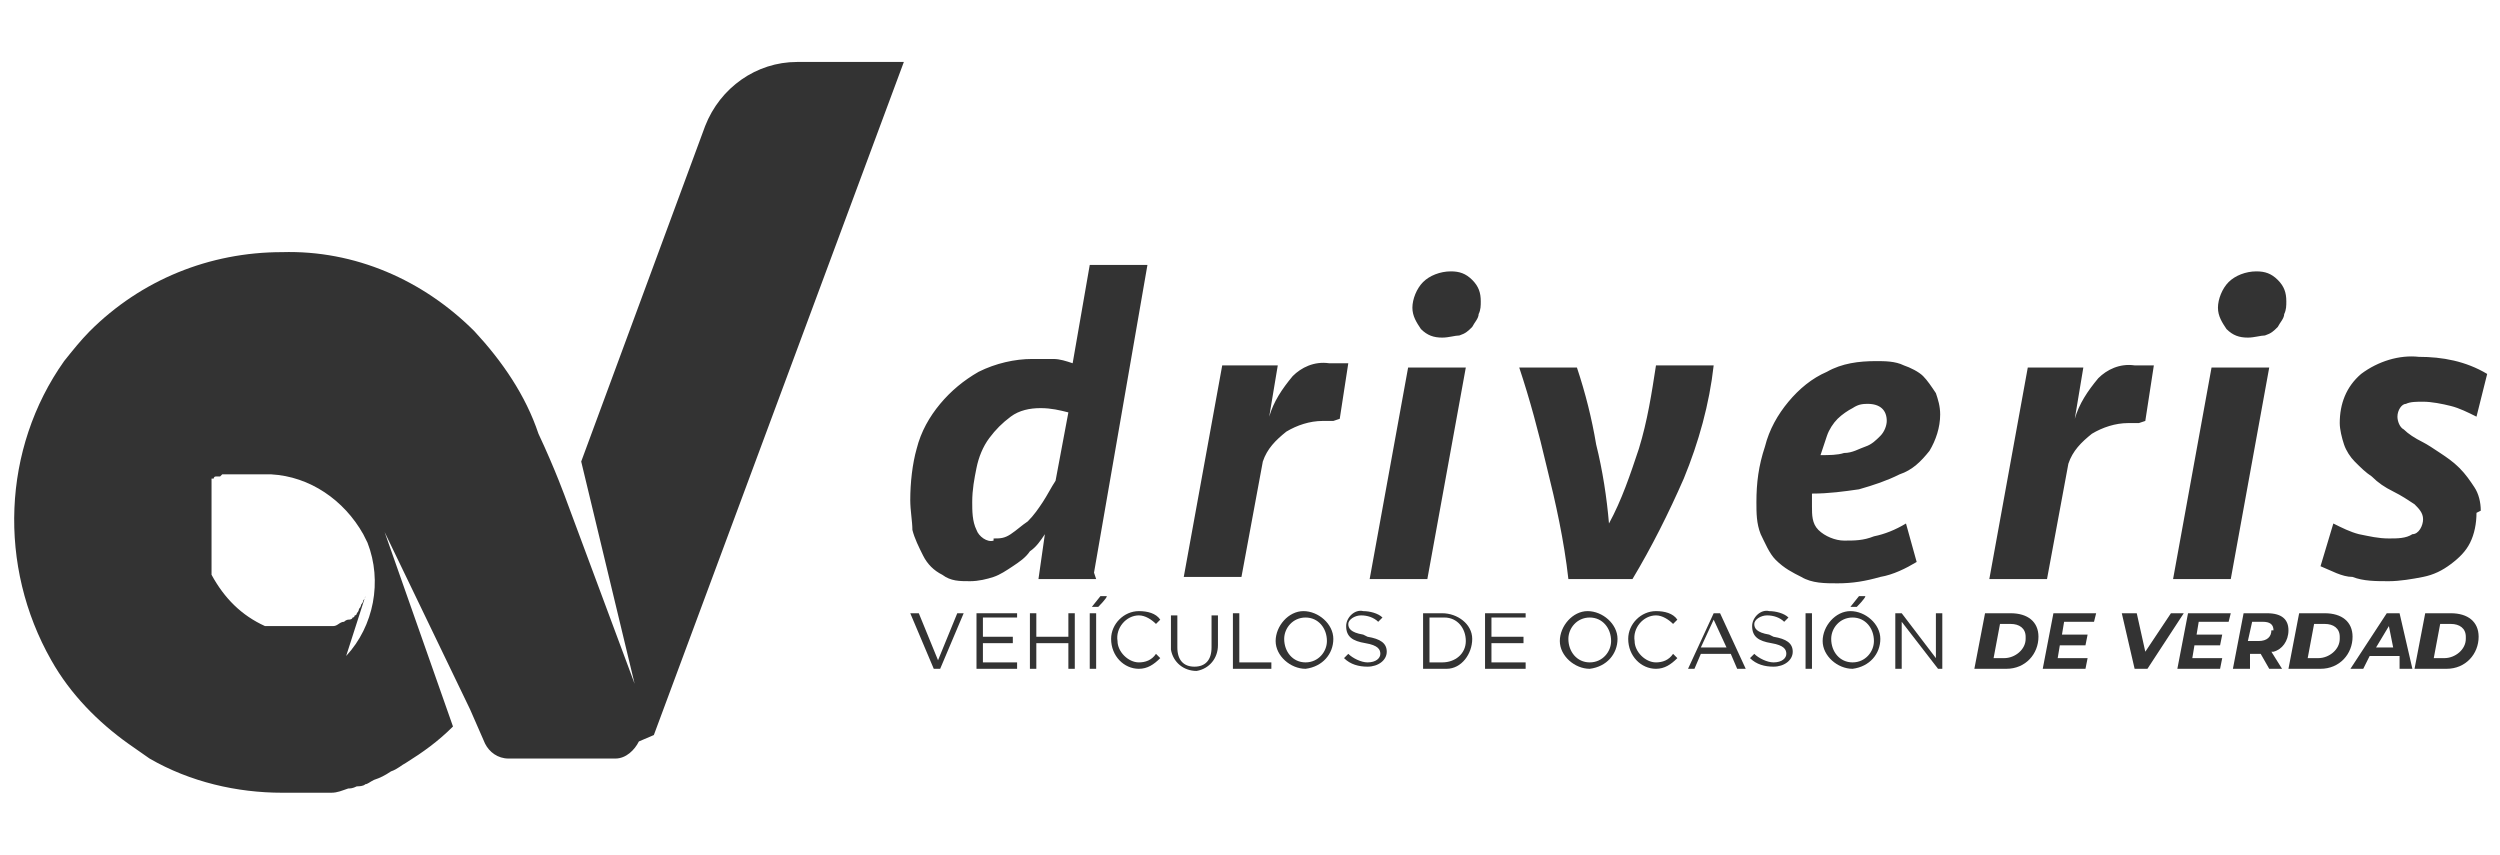
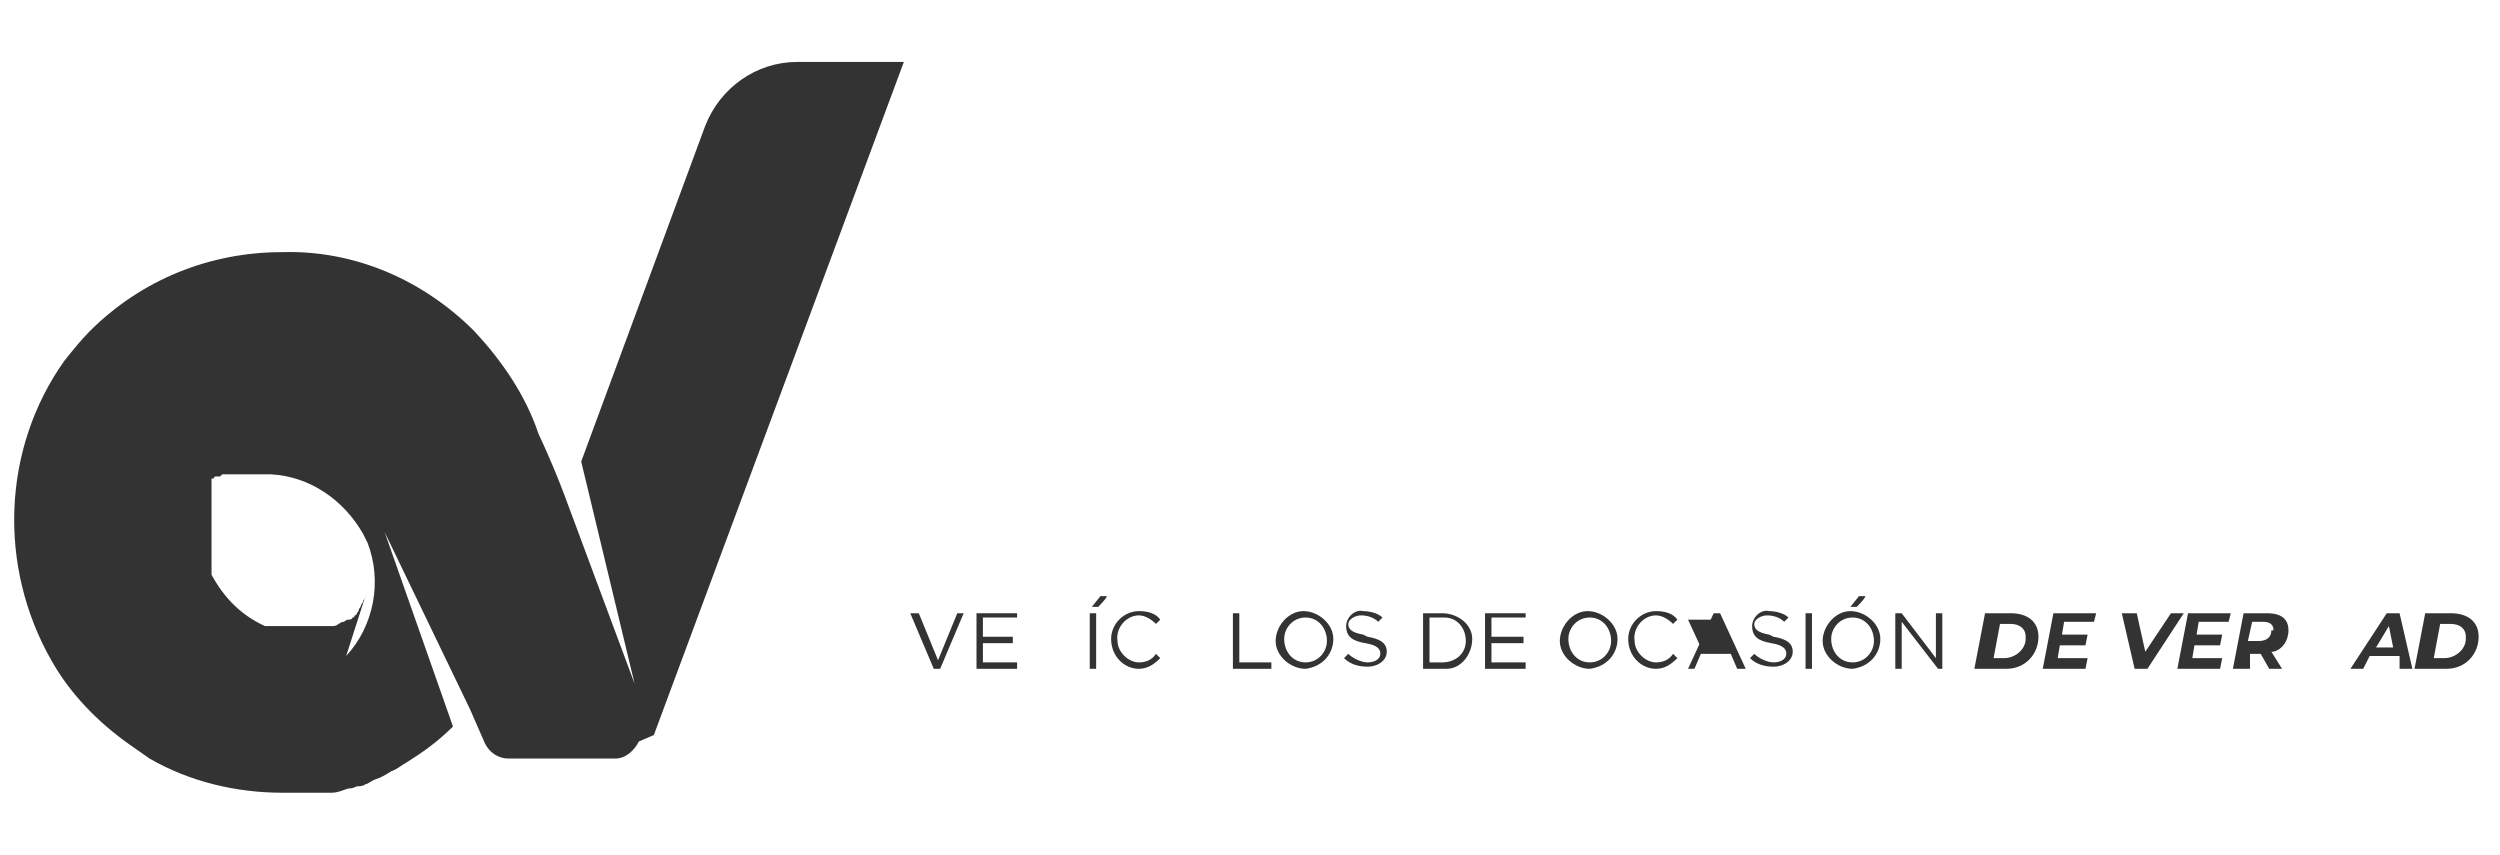
<svg xmlns="http://www.w3.org/2000/svg" id="Capa_1" data-name="Capa 1" viewBox="0 0 117 40">
  <defs>
    <style>      .cls-1 {        fill: #333;        stroke-width: 0px;      }    </style>
  </defs>
-   <path class="cls-1" d="M51.3,27.1h-2.7l.3-2.1c-.2.3-.4.6-.7.8-.2.3-.5.5-.8.7-.3.2-.6.4-.9.5-.3.1-.7.2-1.1.2-.5,0-.9,0-1.3-.3-.4-.2-.7-.5-.9-.9-.2-.4-.4-.8-.5-1.2,0-.4-.1-.9-.1-1.4,0-.8.1-1.7.3-2.4.2-.8.6-1.5,1.1-2.1.5-.6,1.1-1.1,1.8-1.5.8-.4,1.7-.6,2.5-.6.3,0,.7,0,1,0,.3,0,.6.1.9.2l.8-4.6h2.7l-2.5,14.4ZM46.5,25.2c.3,0,.5,0,.8-.2.3-.2.5-.4.8-.6.3-.3.5-.6.7-.9.2-.3.4-.7.6-1l.6-3.2c-.4-.1-.8-.2-1.3-.2-.5,0-1,.1-1.4.4-.4.3-.7.6-1,1-.3.4-.5.9-.6,1.4-.1.5-.2,1-.2,1.6,0,.4,0,.9.2,1.3.1.3.5.6.8.5M62.4,19.7c0,0-.1,0-.2,0,0,0-.2,0-.3,0-.6,0-1.2.2-1.7.5-.5.4-.9.8-1.1,1.4l-1,5.4h-2.7l1.8-9.9h2.6l-.4,2.4c.2-.7.6-1.3,1.1-1.9.4-.4,1-.7,1.7-.6.2,0,.3,0,.5,0,.2,0,.3,0,.4,0l-.4,2.6ZM64.1,27.1l1.8-9.9h2.7l-1.8,9.9h-2.7ZM66.1,14.4c0-.4.2-.9.5-1.2.3-.3.8-.5,1.3-.5.4,0,.7.1,1,.4.3.3.4.6.4,1,0,.2,0,.4-.1.6,0,.2-.2.4-.3.6-.2.2-.3.3-.6.4-.2,0-.5.1-.8.1-.4,0-.7-.1-1-.4-.2-.3-.4-.6-.4-1M73.4,27.1c-.2-1.8-.6-3.6-1-5.2-.4-1.7-.8-3.2-1.3-4.7h2.7c.4,1.2.7,2.4.9,3.6.3,1.2.5,2.5.6,3.7.6-1.1,1-2.3,1.4-3.5.4-1.3.6-2.6.8-3.9h2.7c-.2,1.8-.7,3.6-1.4,5.3-.7,1.6-1.5,3.2-2.4,4.7h-2.9ZM87.8,16.9c.4,0,.9,0,1.3.2.3.1.7.3.9.5.2.2.4.5.6.8.1.3.2.6.2,1,0,.6-.2,1.2-.5,1.7-.4.5-.8.9-1.4,1.1-.6.3-1.2.5-1.9.7-.7.1-1.4.2-2.2.2,0,0,0,.2,0,.3,0,0,0,.2,0,.3,0,.4,0,.8.3,1.1.3.3.8.5,1.2.5.5,0,.9,0,1.4-.2.5-.1,1-.3,1.5-.6l.5,1.8c-.5.3-1.1.6-1.7.7-.7.2-1.3.3-2,.3-.6,0-1.2,0-1.7-.3-.4-.2-.8-.4-1.2-.8-.3-.3-.5-.8-.7-1.2-.2-.5-.2-1-.2-1.5,0-.9.1-1.7.4-2.6.2-.8.6-1.5,1.1-2.1.5-.6,1.1-1.1,1.8-1.4.7-.4,1.5-.5,2.3-.5M87.5,18.9c-.3,0-.5,0-.8.2-.2.1-.5.3-.7.5-.2.2-.4.5-.5.8-.1.3-.2.6-.3.9.4,0,.8,0,1.1-.1.4,0,.7-.2,1-.3.3-.1.5-.3.7-.5.2-.2.3-.5.3-.7,0-.5-.3-.8-.9-.8M100.1,19.8c0,0-.1,0-.2,0,0,0-.2,0-.3,0-.6,0-1.2.2-1.7.5-.5.4-.9.8-1.1,1.4l-1,5.4h-2.7l1.8-9.9h2.6l-.4,2.4c.2-.7.6-1.3,1.1-1.9.4-.4,1-.7,1.7-.6.2,0,.3,0,.5,0,.2,0,.3,0,.4,0l-.4,2.6ZM101.7,27.1l1.8-9.9h2.7l-1.8,9.9h-2.7ZM103.8,14.4c0-.4.2-.9.5-1.2.3-.3.8-.5,1.3-.5.4,0,.7.1,1,.4.3.3.4.6.4,1,0,.2,0,.4-.1.6,0,.2-.2.4-.3.6-.2.2-.3.3-.6.4-.2,0-.5.1-.8.1-.4,0-.7-.1-1-.4-.2-.3-.4-.6-.4-1M115.9,24c0,.5-.1,1-.3,1.4-.2.4-.5.7-.9,1-.4.3-.8.5-1.3.6-.5.1-1.1.2-1.6.2-.6,0-1.2,0-1.7-.2-.5,0-1-.3-1.5-.5l.6-2c.4.2.8.4,1.2.5.5.1.9.2,1.4.2.4,0,.8,0,1.1-.2.3,0,.5-.4.5-.7,0-.3-.2-.5-.4-.7-.3-.2-.6-.4-1-.6-.4-.2-.7-.4-1-.7-.3-.2-.5-.4-.8-.7-.2-.2-.4-.5-.5-.8-.1-.3-.2-.7-.2-1,0-.9.3-1.7,1-2.3.8-.6,1.8-.9,2.7-.8,1.1,0,2.2.2,3.2.8l-.5,2c-.4-.2-.8-.4-1.2-.5-.4-.1-.9-.2-1.3-.2-.3,0-.6,0-.8.1-.2,0-.4.3-.4.6,0,.2.1.5.3.6.2.2.5.4.9.6.2.1.5.3.8.5.3.2.6.4.9.7.3.3.5.6.7.9.2.3.3.7.3,1.1" />
  <g>
    <polygon class="cls-1" points="44.8 28.7 45.1 28.7 44 31.3 43.7 31.3 42.6 28.7 43 28.7 43.9 30.9 44.8 28.7" />
    <polygon class="cls-1" points="47.6 28.9 46 28.9 46 29.8 47.4 29.8 47.4 30.1 46 30.1 46 31 47.6 31 47.6 31.3 45.7 31.3 45.7 28.7 47.6 28.7 47.6 28.9" />
-     <polygon class="cls-1" points="48.5 30.1 48.5 31.3 48.2 31.3 48.2 28.7 48.5 28.7 48.5 29.8 50 29.8 50 28.7 50.3 28.7 50.3 31.3 50 31.3 50 30.1 48.5 30.1" />
    <path class="cls-1" d="M51.3,31.3h-.3v-2.6h.3v2.6ZM51.1,28.4l.4-.5h.3c0,.1-.4.5-.4.5h-.2Z" />
    <path class="cls-1" d="M53.3,31.3c-.7,0-1.3-.6-1.3-1.4,0-.7.6-1.3,1.3-1.3.4,0,.8.1,1,.4l-.2.2c-.2-.2-.5-.4-.8-.4-.6,0-1.1.6-1,1.2,0,.5.5,1,1,1,.3,0,.6-.1.8-.4l.2.2c-.3.3-.6.5-1,.5" />
-     <path class="cls-1" d="M57,30.2c0,.6-.4,1.1-1,1.2-.6,0-1.1-.4-1.2-1,0,0,0,0,0-.1v-1.5h.3v1.5c0,.6.3.9.8.9s.8-.3.8-.9v-1.5h.3v1.5Z" />
    <polygon class="cls-1" points="57.7 28.7 58 28.7 58 31 59.5 31 59.5 31.3 57.7 31.3 57.7 28.7" />
    <path class="cls-1" d="M61.1,31.3c-.7,0-1.4-.6-1.4-1.3,0-.7.6-1.4,1.3-1.4.7,0,1.4.6,1.4,1.3,0,0,0,0,0,0,0,.7-.5,1.3-1.3,1.4,0,0,0,0,0,0M61.1,28.9c-.6,0-1,.5-1,1,0,0,0,0,0,0,0,.6.4,1.1,1,1.1,0,0,0,0,0,0,.6,0,1-.5,1-1,0,0,0,0,0,0,0-.6-.4-1.1-1-1.1,0,0,0,0,0,0" />
    <path class="cls-1" d="M64,29.8c.6.1.9.3.9.7s-.4.7-.9.7c-.4,0-.8-.1-1.1-.4l.2-.2c.2.2.6.4.9.4.4,0,.6-.2.6-.4s-.1-.4-.7-.5c-.6-.1-.9-.3-.9-.8,0-.4.4-.8.8-.7,0,0,0,0,0,0,.3,0,.7.1.9.3l-.2.2c-.2-.2-.5-.3-.8-.3-.3,0-.6.2-.6.4s.1.4.7.5" />
    <path class="cls-1" d="M67.5,31.3h-.9v-2.6h.9c.7,0,1.4.5,1.4,1.2,0,.7-.5,1.4-1.2,1.4,0,0-.1,0-.2,0M67.5,28.9h-.6v2.1h.6c.6,0,1.1-.4,1.1-1,0-.6-.4-1.1-1-1.1,0,0,0,0-.1,0" />
    <polygon class="cls-1" points="71.4 28.9 69.8 28.9 69.8 29.8 71.3 29.8 71.3 30.1 69.8 30.1 69.8 31 71.4 31 71.4 31.3 69.5 31.3 69.5 28.7 71.4 28.7 71.4 28.9" />
    <path class="cls-1" d="M74.4,31.3c-.7,0-1.4-.6-1.4-1.3,0-.7.6-1.4,1.3-1.4.7,0,1.4.6,1.4,1.3,0,0,0,0,0,0,0,.7-.5,1.3-1.3,1.4,0,0,0,0,0,0M74.4,28.9c-.6,0-1,.5-1,1,0,0,0,0,0,0,0,.6.4,1.1,1,1.1,0,0,0,0,0,0,.6,0,1-.5,1-1,0,0,0,0,0,0,0-.6-.4-1.1-1-1.1,0,0,0,0,0,0" />
    <path class="cls-1" d="M77.5,31.3c-.7,0-1.3-.6-1.3-1.4,0-.7.6-1.3,1.3-1.3.4,0,.8.1,1,.4l-.2.2c-.2-.2-.5-.4-.8-.4-.6,0-1.1.6-1,1.2,0,.5.5,1,1,1,.3,0,.6-.1.8-.4l.2.2c-.3.3-.6.5-1,.5" />
-     <path class="cls-1" d="M81.6,31.3h-.3l-.3-.7h-1.4l-.3.7h-.3l1.2-2.6h.3l1.2,2.6ZM80.2,29l-.6,1.3h1.2l-.6-1.3Z" />
+     <path class="cls-1" d="M81.6,31.3h-.3l-.3-.7h-1.4l-.3.7h-.3l1.2-2.6h.3l1.2,2.6ZM80.2,29l-.6,1.3l-.6-1.3Z" />
    <path class="cls-1" d="M83,29.8c.6.1.9.3.9.7s-.4.7-.9.7c-.4,0-.8-.1-1.1-.4l.2-.2c.2.2.6.4.9.4.4,0,.6-.2.6-.4s-.1-.4-.7-.5c-.6-.1-.9-.3-.9-.8,0-.4.4-.8.8-.7,0,0,0,0,0,0,.3,0,.7.1.9.3l-.2.2c-.2-.2-.5-.3-.8-.3-.3,0-.6.2-.6.4s.1.4.7.5" />
    <rect class="cls-1" x="84.5" y="28.7" width=".3" height="2.6" />
    <path class="cls-1" d="M86.7,31.3c-.7,0-1.4-.6-1.4-1.3,0-.7.6-1.4,1.3-1.4s1.4.6,1.4,1.3c0,0,0,0,0,0,0,.7-.5,1.3-1.3,1.4,0,0,0,0,0,0M86.7,28.9c-.6,0-1,.5-1,1,0,0,0,0,0,0,0,.6.4,1.1,1,1.1,0,0,0,0,0,0,.6,0,1-.5,1-1,0,0,0,0,0,0,0-.6-.4-1.1-1-1.1,0,0,0,0,0,0M86.6,28.4l.4-.5h.3c0,.1-.4.5-.4.5h-.2Z" />
    <polygon class="cls-1" points="90.6 28.7 90.9 28.7 90.9 31.3 90.7 31.3 89 29.1 89 31.3 88.7 31.3 88.7 28.7 89 28.7 90.6 30.8 90.6 28.7" />
    <path class="cls-1" d="M93,28.7h1.1c.8,0,1.3.4,1.3,1.1,0,.8-.6,1.5-1.5,1.5,0,0-.1,0-.2,0h-1.3l.5-2.6ZM93.8,30.8c.5,0,1-.4,1-.9,0,0,0,0,0-.1,0-.4-.3-.6-.7-.6h-.5l-.3,1.6h.6Z" />
    <polygon class="cls-1" points="96.6 29.1 96.5 29.7 97.7 29.7 97.6 30.2 96.4 30.2 96.3 30.8 97.7 30.8 97.6 31.3 95.6 31.3 96.1 28.7 98.1 28.7 98 29.1 96.6 29.1" />
    <polygon class="cls-1" points="102.2 28.7 100.5 31.3 99.9 31.3 99.3 28.7 100 28.7 100.4 30.5 101.6 28.7 102.2 28.7" />
    <polygon class="cls-1" points="102.9 29.1 102.8 29.7 104 29.7 103.9 30.2 102.7 30.2 102.6 30.8 104 30.8 103.9 31.3 101.9 31.3 102.4 28.7 104.4 28.7 104.3 29.1 102.9 29.1" />
    <path class="cls-1" d="M106.3,30.5l.5.8h-.6l-.4-.7h-.5v.7h-.8l.5-2.6h1.1c.7,0,1,.3,1,.8,0,.5-.3.9-.7,1M106.4,29.5c0-.3-.2-.4-.5-.4h-.5l-.2.9h.5c.4,0,.6-.2.6-.5" />
-     <path class="cls-1" d="M107.7,28.7h1.1c.8,0,1.3.4,1.3,1.1,0,.8-.6,1.5-1.5,1.5,0,0-.1,0-.2,0h-1.3l.5-2.6ZM108.5,30.8c.5,0,1-.4,1-.9,0,0,0,0,0-.1,0-.4-.3-.6-.7-.6h-.5l-.3,1.6h.6Z" />
    <path class="cls-1" d="M112.1,30.7h-1.2l-.3.6h-.6l1.7-2.6h.6l.6,2.6h-.6v-.6ZM112,30.3l-.2-1-.6,1h.8Z" />
    <path class="cls-1" d="M113.6,28.7h1.1c.8,0,1.3.4,1.3,1.1,0,.8-.6,1.5-1.5,1.5,0,0-.1,0-.2,0h-1.3l.5-2.6ZM114.4,30.8c.5,0,1-.4,1-.9,0,0,0,0,0-.1,0-.4-.3-.6-.7-.6h-.5l-.3,1.6h.6Z" />
  </g>
  <path class="cls-1" d="M30.6,34.4L42.3,2.9h-5c-1.9,0-3.6,1.2-4.3,3l-5.8,15.7,2.5,10.4-3.2-8.6s-.5-1.4-1.3-3.1c-.6-1.8-1.7-3.4-3-4.8h0c-2.4-2.4-5.6-3.8-9-3.7h0c-3.4,0-6.6,1.3-9,3.7-.4.4-.8.9-1.2,1.4h0s0,0,0,0C.1,21-.1,26.5,2.4,30.9c.9,1.6,2.2,2.9,3.6,3.9.3.2.7.5,1,.7,1.9,1.1,4.1,1.6,6.2,1.6.1,0,.3,0,.4,0h.1c.1,0,.2,0,.3,0h0c.1,0,.3,0,.4,0h0c.1,0,.2,0,.3,0h0c.1,0,.3,0,.4,0h0c.1,0,.2,0,.4,0h0c.3,0,.5-.1.8-.2h0c.1,0,.2,0,.4-.1h0c.1,0,.3,0,.4-.1h0c.1,0,.2-.1.4-.2h0c.3-.1.5-.2.8-.4h0c.3-.1.5-.3.7-.4h0c.8-.5,1.5-1,2.2-1.7l-3.2-9.1,4,8.3.7,1.6c.2.4.6.7,1.1.7h5c.5,0,.9-.4,1.1-.8M17.1,27.9c0,0,0,.1-.1.2h0c0,0,0,.1-.1.2h0c0,0,0,.1-.1.2h0c0,0,0,.1-.1.2h0c0,0,0,.1-.1.1h0c0,0,0,.1-.1.1h0c0,0,0,.1-.2.1h0c0,0-.1,0-.2.1h0c-.2,0-.3.2-.5.2h0c0,0-.1,0-.2,0h0c0,0-.1,0-.2,0h-.1c0,0-.1,0-.2,0h-.1c0,0-.1,0-.2,0h-.1c0,0-.1,0-.2,0h-.5s0,0-.1,0h-.1s-.1,0-.1,0h-.1s-.1,0-.1,0h-.1s-.1,0-.1,0h-.1s0,0,0,0c0,0-.1,0-.2,0h0c0,0-.1,0-.2,0h0c0,0-.1,0-.2,0h0c-1.1-.5-1.9-1.3-2.5-2.4h0c0,0,0-.1,0-.2h0c0,0,0-.1,0-.2h0c0-.1,0-.2,0-.2h0c0-.1,0-.2,0-.2,0,0,0,0,0,0,0,0,0,0,0-.1,0,0,0,0,0-.1,0,0,0,0,0-.1,0,0,0,0,0-.1,0,0,0,0,0-.1,0,0,0,0,0-.1,0,0,0,0,0-.1,0,0,0,0,0-.1,0,0,0,0,0-.1,0,0,0,0,0-.1h0v-.3s0,0,0-.1c0,0,0,0,0-.1,0,0,0,0,0-.1,0,0,0,0,0-.1,0,0,0,0,0-.1,0,0,0,0,0-.1,0,0,0,0,0-.1,0,0,0,0,0-.1,0,0,0,0,0-.1s0,0,0-.1c0,0,0,0,0-.1,0,0,0,0,0-.1,0,0,0,0,0-.1,0,0,0,0,0-.1,0,0,0,0,0-.1,0,0,0,0,0-.1,0,0,0,0,0-.1s0,0,0-.1c0,0,0,0,0-.1,0,0,0,0,0-.1s0,0,0-.1,0,0,0-.1c0,0,0,0,0-.1,0,0,0,0,0,0,0,0,0,0,0-.1,0,0,0,0,0,0,0,0,0,0,0,0,0,0,0,0,0,0,0,0,0,0,0,0,0,0,0,0,0,0,0,0,0,0,0,0,0,0,0,0,0,0,0,0,0,0,0,0,0,0,0,0,0,0s0,0,0,0c0,0,0,0,0,0,0,0,0,0,.1,0h0c0,0,0-.1.1-.1,0,0,0,0,0,0,0,0,0,0,.1,0h.1c0,0,0,0,.1-.1,0,0,0,0,.1,0,0,0,0,0,.1,0s0,0,.1,0c0,0,0,0,.1,0,0,0,0,0,.1,0,0,0,0,0,.1,0,0,0,0,0,.1,0,0,0,0,0,.1,0,0,0,0,0,.1,0,0,0,0,0,.1,0,0,0,0,0,.1,0,0,0,0,0,.1,0,0,0,0,0,.1,0,0,0,.1,0,.2,0,0,0,0,0,.1,0,0,0,.1,0,.2,0,0,0,0,0,0,0,0,0,.2,0,.3,0h0c0,0,.2,0,.2,0h0c1.8.1,3.4,1.2,4.3,2.8l.2.4c.7,1.8.3,3.9-1,5.3" />
</svg>